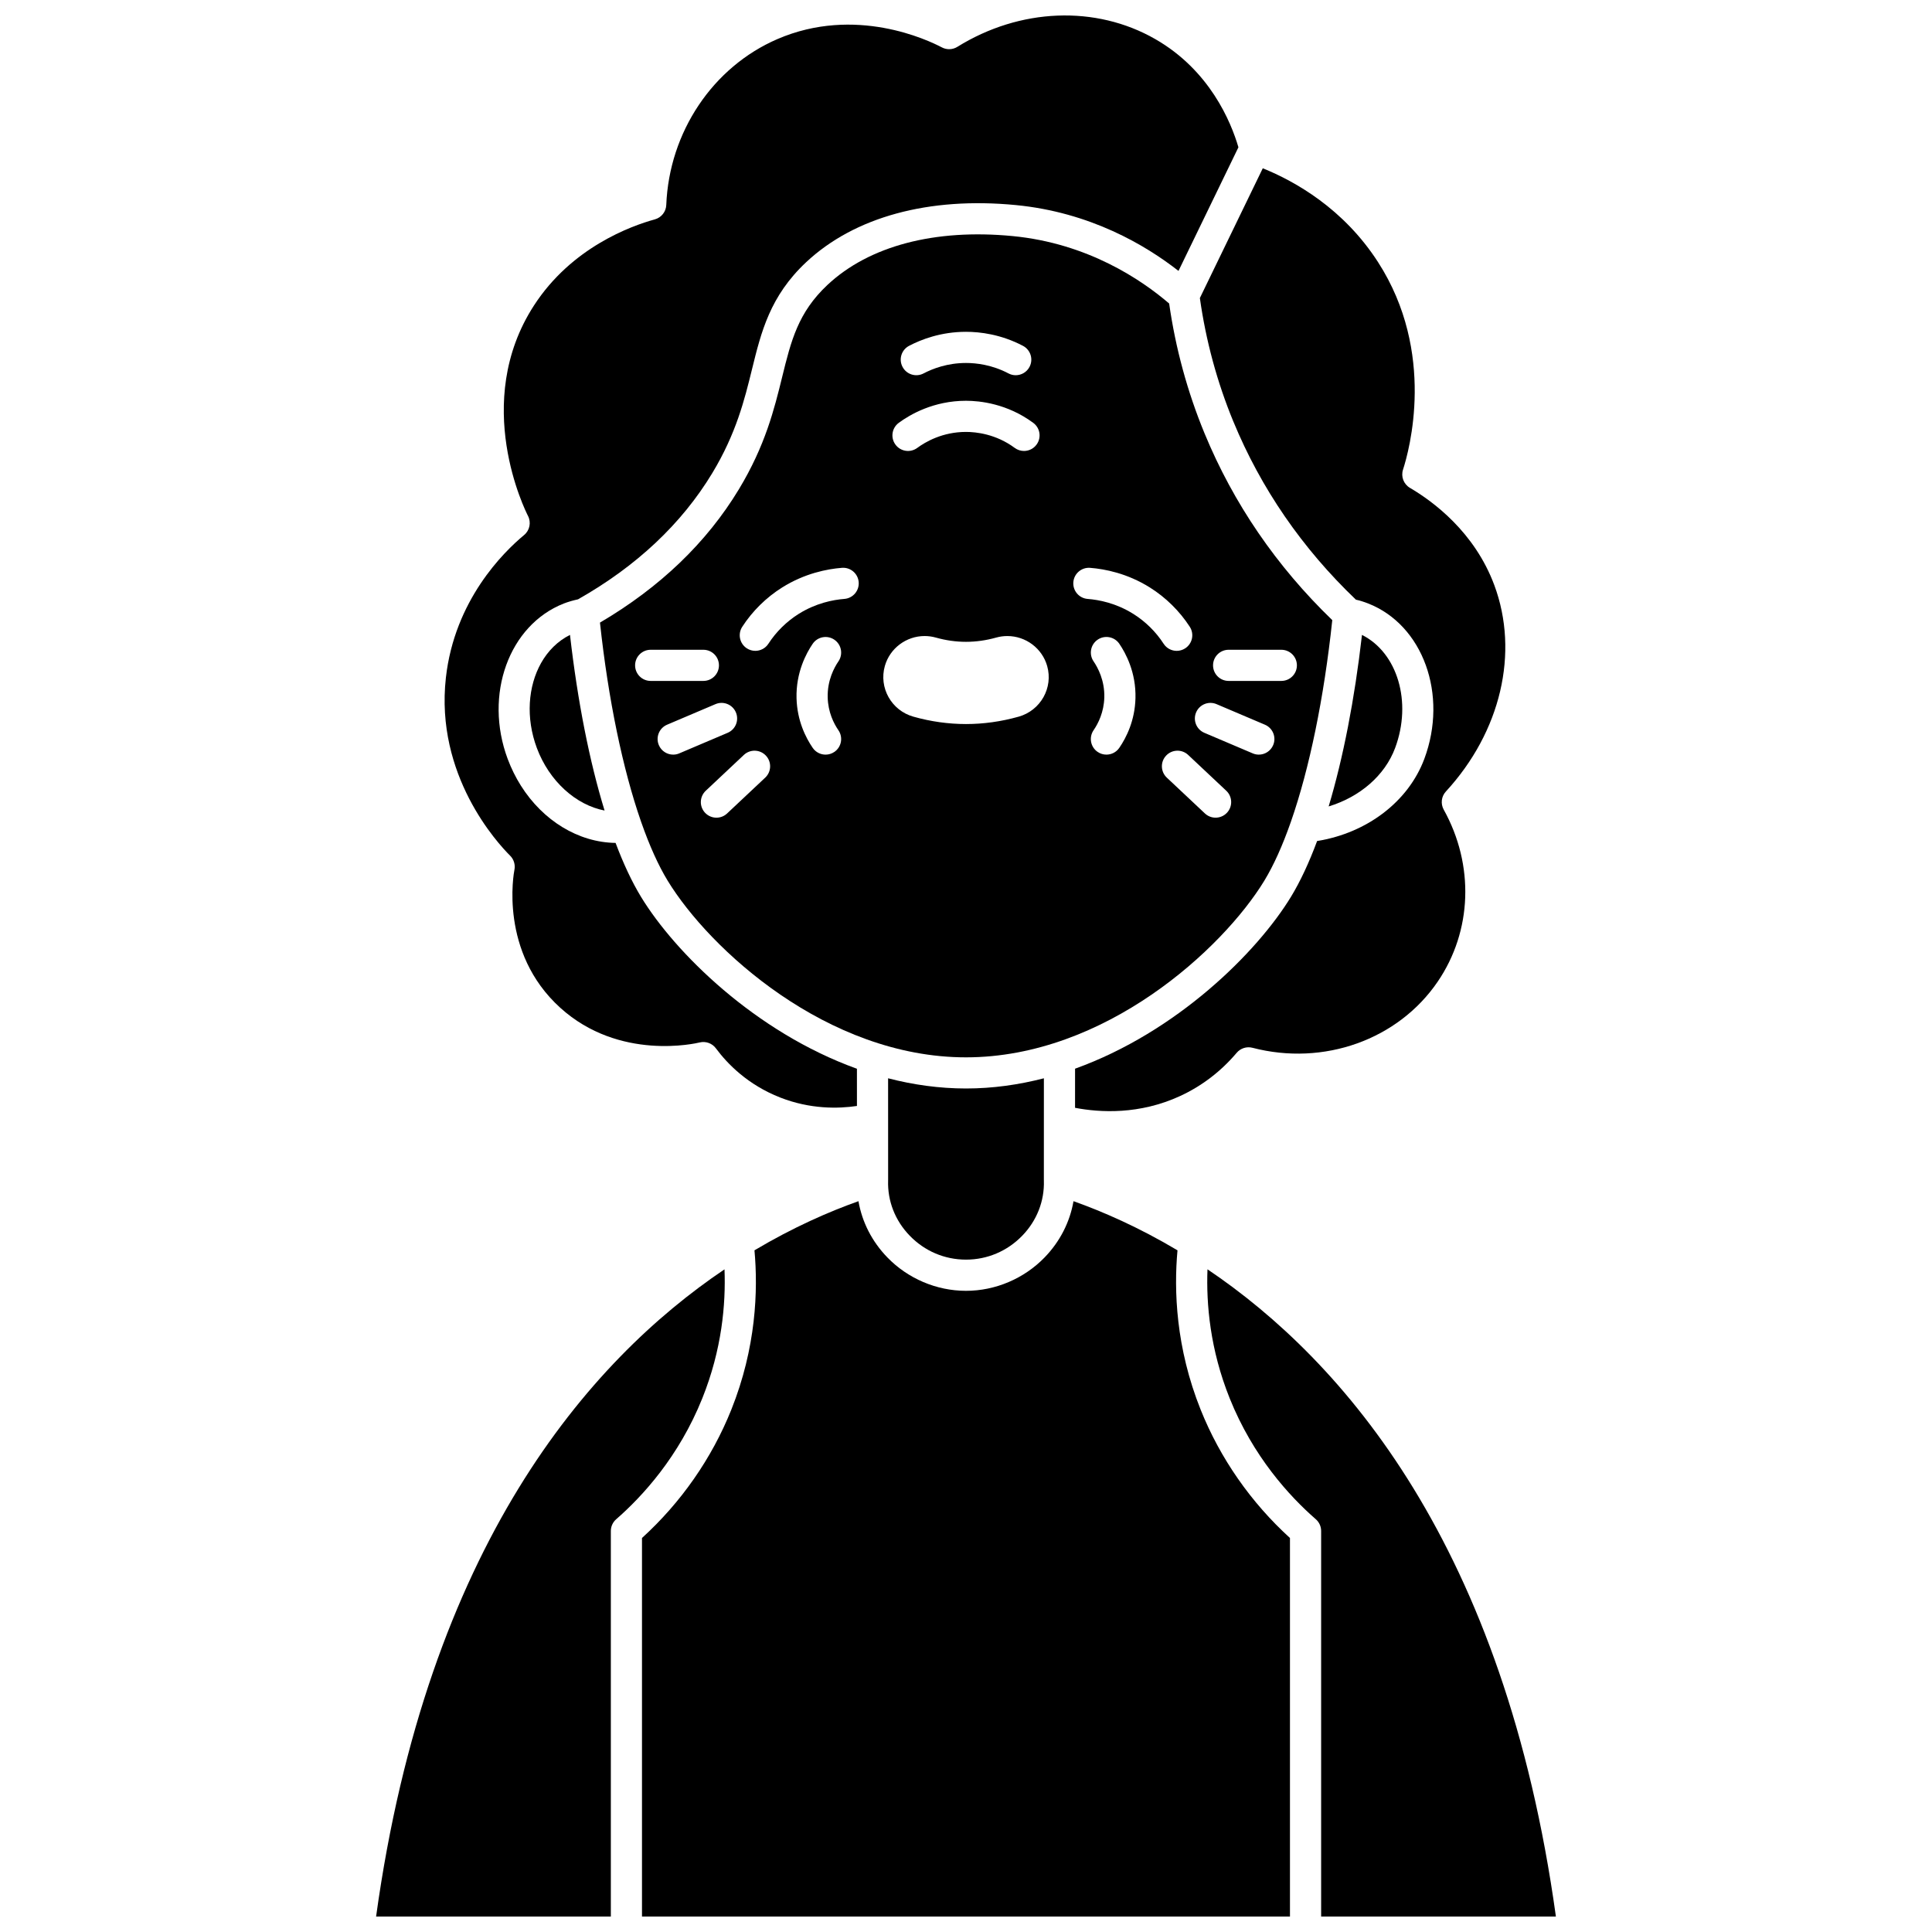
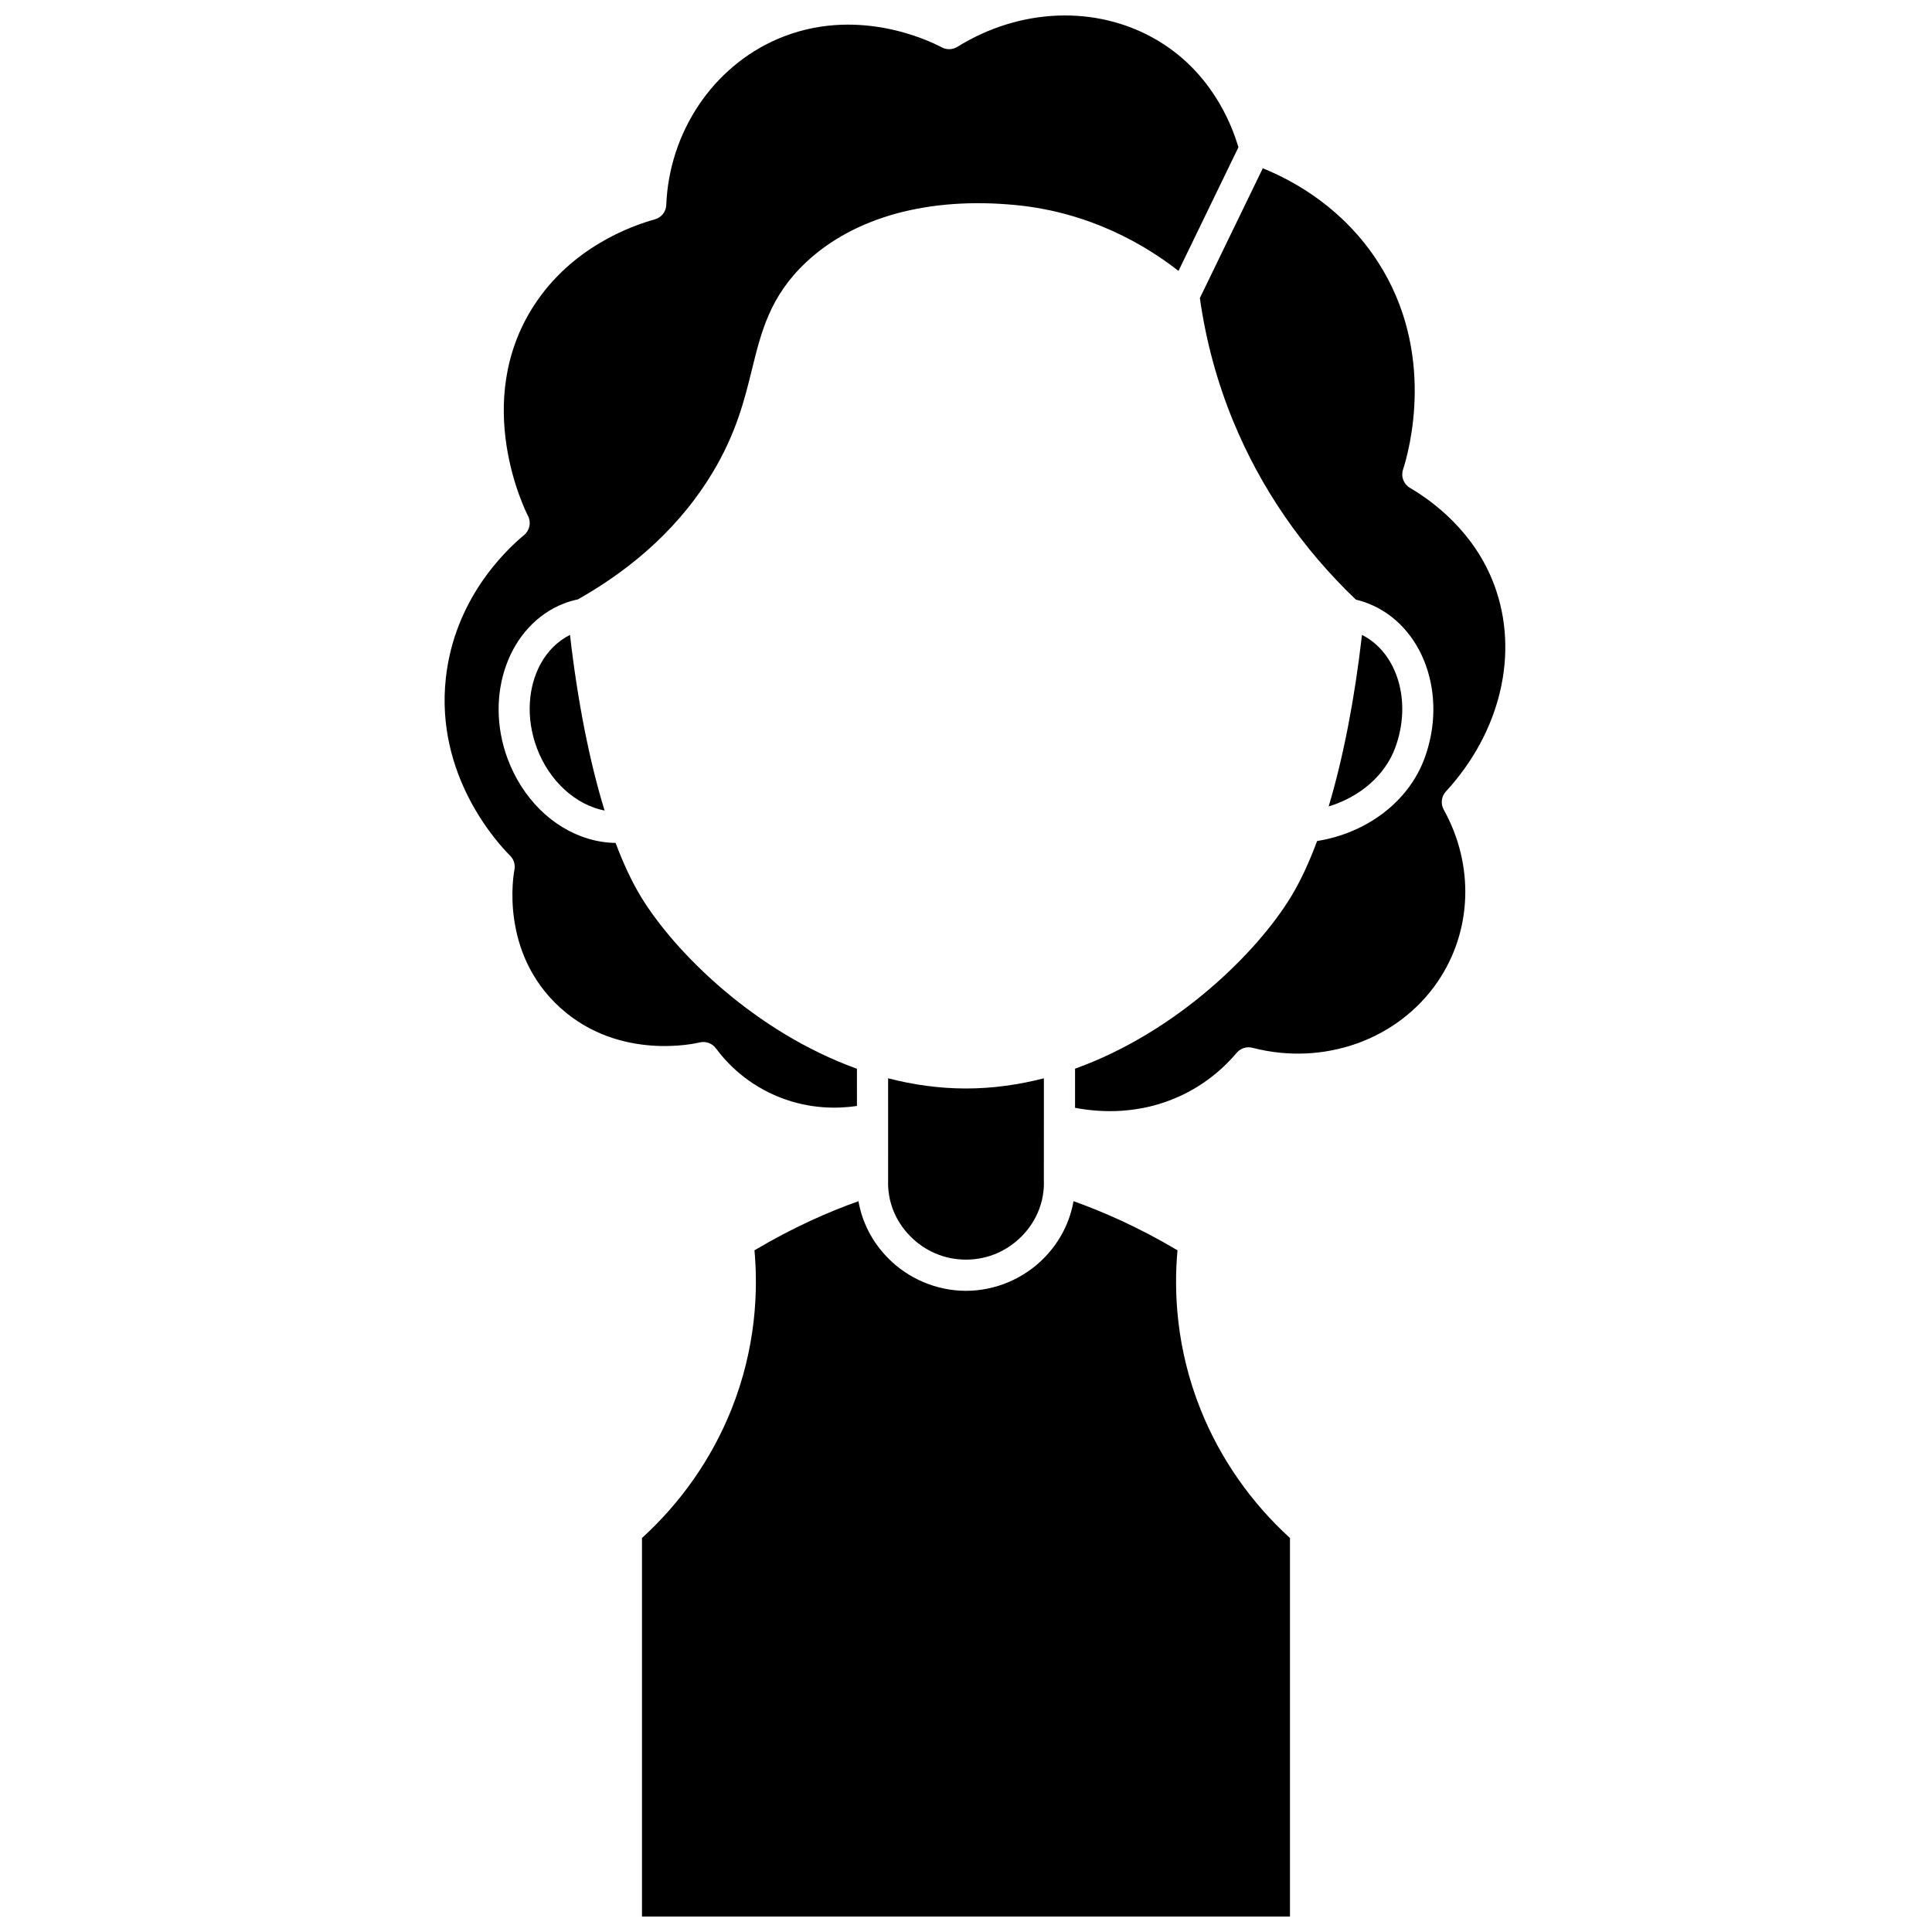
<svg xmlns="http://www.w3.org/2000/svg" width="800px" height="800px" version="1.1" viewBox="144 144 512 512">
  <defs>
    <clipPath id="d">
      <path d="m261 148.09h212v289.91h-212z" />
    </clipPath>
    <clipPath id="c">
-       <path d="m463 480h94v171.9h-94z" />
+       <path d="m463 480h94v171.9h-94" />
    </clipPath>
    <clipPath id="b">
      <path d="m314 462h172v189.9h-172z" />
    </clipPath>
    <clipPath id="a">
-       <path d="m243 480h94v171.9h-94z" />
-     </clipPath>
+       </clipPath>
  </defs>
  <path d="m287.39 319.71c-3.449 6.144-4.109 14.512-1.121 22.516 3.285 8.801 10.355 15.117 17.949 16.574-3.984-12.984-7.144-28.895-9.164-46.547-3.242 1.625-5.844 4.223-7.664 7.457z" />
  <path d="m470.84 255.68c7.316 17.746 18.246 33.633 32.484 47.234 1.059 0.242 2.164 0.586 3.25 1.012 14.555 5.707 21.234 24.184 14.883 41.191-4.227 11.32-15.211 19.652-28.41 21.762-2.141 5.754-4.465 10.742-6.938 14.801-8.953 14.691-30.223 35.828-57.207 45.535l-0.004 10.367c6.648 1.273 17.09 1.859 27.898-3.148 5.738-2.66 10.766-6.504 14.941-11.434 1.027-1.211 2.652-1.727 4.191-1.324 18.871 4.914 38.602-2.137 49.086-17.539 9.141-13.422 9.746-30.887 1.586-45.574-0.863-1.559-0.637-3.492 0.57-4.801 14.574-15.836 19.492-36.793 12.836-54.699-5.242-14.094-16.254-22.195-22.352-25.77-1.672-0.98-2.438-2.992-1.84-4.84 1.613-4.969 8.875-30.977-6.641-55.02-9.141-14.164-21.969-21.375-30.523-24.836l-16.672 34.387c1.586 11.266 4.555 22.258 8.859 32.695z" />
  <path d="m400 432.46c-7.109 0-14.016-0.988-20.645-2.703l0.008 26.969h-0.008c0 0.043 0.004 0.09 0.004 0.133-0.176 5.426 1.855 10.613 5.719 14.605 3.957 4.094 9.25 6.348 14.902 6.352h0.02c5.648 0 10.941-2.25 14.906-6.34 3.871-3.992 5.906-9.184 5.731-14.617 0-0.047 0.004-0.09 0.004-0.133h-0.008l0.008-26.969c-6.629 1.711-13.535 2.703-20.641 2.703z" />
  <path d="m513.72 342.23c4.562-12.223 0.609-25.262-8.781-29.973-1.965 17.16-5.004 32.676-8.832 45.457 8.281-2.519 14.887-8.184 17.613-15.484z" />
-   <path d="m479.06 377.39c2.473-4.062 4.816-9.277 6.965-15.402 0.031-0.117 0.078-0.23 0.121-0.34 4.856-13.961 8.723-32.613 10.922-53.309-14.801-14.285-26.191-30.926-33.855-49.504-4.535-10.992-7.684-22.559-9.375-34.402-7.289-6.258-21.527-15.949-41.48-17.871-20.617-1.988-38.047 2.606-49.074 12.945-7.805 7.316-9.652 14.844-11.996 24.375-2.094 8.516-4.469 18.172-11.457 29.75-8.535 14.141-20.926 26.023-36.832 35.363 2.207 20.418 6.043 38.812 10.844 52.625 0.043 0.113 0.086 0.223 0.121 0.34 2.152 6.141 4.496 11.367 6.977 15.434 11.027 18.098 42.242 46.812 79.059 46.812 36.816-0.008 68.035-28.719 79.062-46.816zm-9.461-61.195h13.965c2.281 0 4.129 1.848 4.129 4.129s-1.848 4.129-4.129 4.129h-13.965c-2.281 0-4.129-1.848-4.129-4.129s1.848-4.129 4.129-4.129zm-8.617 16.594c0.891-2.098 3.316-3.078 5.414-2.184l12.82 5.449c2.098 0.891 3.078 3.316 2.184 5.414-0.668 1.57-2.195 2.516-3.801 2.516-0.539 0-1.086-0.105-1.613-0.332l-12.82-5.449c-2.098-0.891-3.078-3.316-2.184-5.414zm-76.074-97.137c3.227-1.695 8.465-3.719 15.094-3.719 3.656 0 9.242 0.645 15.094 3.719 2.019 1.059 2.797 3.555 1.738 5.574-0.738 1.406-2.176 2.211-3.66 2.211-0.648 0-1.305-0.152-1.914-0.477-4.359-2.289-8.523-2.769-11.254-2.769-4.945 0-8.848 1.508-11.25 2.769-2.019 1.059-4.516 0.285-5.578-1.734-1.066-2.019-0.289-4.516 1.73-5.574zm-2.734 20.41c2.961-2.184 9.211-5.852 17.824-5.852 3.699 0 10.93 0.762 17.824 5.852 1.836 1.355 2.223 3.941 0.867 5.773-0.809 1.098-2.059 1.676-3.324 1.676-0.852 0-1.711-0.262-2.449-0.809-4.992-3.688-10.238-4.238-12.918-4.238-6.246 0-10.773 2.656-12.918 4.238-1.836 1.355-4.422 0.965-5.773-0.871-1.355-1.832-0.965-4.414 0.867-5.769zm-69.867 64.262c0-2.281 1.848-4.129 4.129-4.129h13.965c2.281 0 4.129 1.848 4.129 4.129s-1.848 4.129-4.129 4.129h-13.965c-2.281 0-4.129-1.848-4.129-4.129zm10.094 23.66c-1.605 0-3.133-0.941-3.801-2.516-0.891-2.098 0.086-4.523 2.184-5.414l12.82-5.449c2.098-0.895 4.523 0.086 5.414 2.184 0.891 2.098-0.086 4.523-2.184 5.414l-12.82 5.449c-0.527 0.23-1.074 0.332-1.613 0.332zm24.391 6.094-10.102 9.496c-0.797 0.75-1.812 1.121-2.828 1.121-1.098 0-2.195-0.438-3.012-1.301-1.562-1.66-1.48-4.273 0.18-5.836l10.102-9.496c1.66-1.562 4.277-1.48 5.836 0.184 1.566 1.656 1.484 4.269-0.176 5.832zm18.328-6.816c-0.715 0.488-1.527 0.723-2.332 0.723-1.316 0-2.609-0.625-3.41-1.793-1.871-2.727-4.129-7.219-4.289-13.148-0.184-6.852 2.606-11.984 4.285-14.438 1.289-1.883 3.859-2.363 5.742-1.074 1.883 1.289 2.363 3.859 1.074 5.742-1.113 1.625-2.965 5.031-2.844 9.555 0.105 3.914 1.602 6.891 2.844 8.695 1.289 1.879 0.809 4.449-1.07 5.738zm2.637-40.543c-2.996 0.23-7.527 1.109-12.09 3.965-3.203 2.008-5.984 4.746-8.035 7.914-0.789 1.223-2.117 1.883-3.469 1.883-0.77 0-1.547-0.215-2.242-0.664-1.914-1.238-2.461-3.797-1.219-5.711 2.703-4.176 6.363-7.777 10.582-10.422 5.984-3.75 11.918-4.898 15.84-5.203 2.273-0.176 4.258 1.523 4.438 3.801 0.172 2.277-1.531 4.262-3.805 4.438zm46.188 31.207c-4.606 1.297-9.297 1.953-13.945 1.953-4.652 0-9.344-0.656-13.949-1.957-5.812-1.637-9.199-7.664-7.555-13.441 1.328-4.668 5.66-7.926 10.543-7.926 1.012 0 2.023 0.141 3 0.418 2.641 0.742 5.316 1.117 7.961 1.117 2.648 0 5.328-0.379 7.981-1.121 0.965-0.273 1.965-0.41 2.977-0.41 4.894 0 9.23 3.266 10.551 7.938 1.645 5.777-1.75 11.793-7.562 13.43zm30.965-4.883c-0.156 5.93-2.418 10.422-4.289 13.148-0.801 1.168-2.094 1.793-3.41 1.793-0.805 0-1.617-0.234-2.332-0.723-1.883-1.289-2.359-3.859-1.07-5.742 1.238-1.805 2.738-4.781 2.844-8.695 0.121-4.523-1.73-7.926-2.844-9.555-1.289-1.883-0.809-4.453 1.074-5.742 1.879-1.289 4.453-0.809 5.742 1.074 1.68 2.457 4.469 7.59 4.285 14.441zm-0.574-22.355c-4.562-2.859-9.094-3.734-12.09-3.965-2.273-0.176-3.973-2.16-3.801-4.438 0.176-2.273 2.168-3.977 4.438-3.801 3.922 0.305 9.852 1.453 15.84 5.203 4.219 2.644 7.879 6.25 10.582 10.422 1.238 1.914 0.691 4.473-1.223 5.711-0.695 0.449-1.473 0.664-2.242 0.664-1.352 0-2.68-0.664-3.469-1.883-2.051-3.172-4.828-5.906-8.035-7.914zm8.879 43.391c-1.66-1.562-1.742-4.176-0.18-5.836 1.562-1.66 4.172-1.742 5.836-0.184l10.102 9.496c1.66 1.562 1.742 4.176 0.18 5.836-0.812 0.863-1.91 1.301-3.012 1.301-1.016 0-2.031-0.371-2.828-1.121z" />
  <g clip-path="url(#d)">
    <path d="m280.33 374.5c-0.176 0.887-4.09 21.863 12.141 36.566 15.691 14.211 36.086 9.406 36.945 9.195 1.617-0.391 3.312 0.215 4.305 1.555 3.031 4.094 8.449 9.676 17.055 13.043 7.988 3.125 15.383 2.965 20.324 2.231l-0.004-9.863c-26.984-9.707-48.258-30.844-57.207-45.535-2.402-3.945-4.664-8.762-6.754-14.312-9.859-0.133-19.25-5.891-25.105-15.191-1.367-2.172-2.543-4.535-3.488-7.062-6.352-17.008 0.328-35.488 14.887-41.195 0.516-0.203 1.059-0.383 1.617-0.551 0.098-0.031 0.195-0.062 0.297-0.09 0.535-0.156 1.098-0.293 1.68-0.422 0.059-0.012 0.109-0.031 0.168-0.043 15.504-8.781 27.473-20.035 35.578-33.461 6.344-10.508 8.555-19.512 10.508-27.457 2.457-9.992 4.777-19.434 14.367-28.426 12.785-11.984 32.5-17.367 55.516-15.141 19.773 1.906 34.465 10.656 43.152 17.453l15.883-32.762c-1.984-6.773-7.609-20.406-22.066-28.688-15.746-9.016-35.832-8.227-52.422 2.07-1.246 0.773-2.809 0.828-4.109 0.141-3.652-1.93-22.922-11.113-43.578-2.199-17.117 7.391-28.68 24.648-29.453 43.965-0.07 1.797-1.297 3.34-3.031 3.816-6.316 1.738-22.082 7.441-32.043 22.84-16.656 25.746-2.191 54.535-1.566 55.746 0.887 1.723 0.457 3.832-1.035 5.066-5.465 4.535-18.43 17.293-20.727 37.805-2.902 25.898 13.68 43.844 17.031 47.18 0.977 0.973 1.402 2.371 1.137 3.727z" />
  </g>
  <g clip-path="url(#c)">
-     <path d="m556.33 651.9c-13.582-98.18-56.285-147.22-92.332-171.52-0.359 9.25 0.699 21.262 5.871 34.16 6.195 15.453 15.836 25.969 22.832 32.07 0.898 0.785 1.414 1.918 1.414 3.113v102.18z" />
-   </g>
+     </g>
  <g clip-path="url(#b)">
    <path d="m462.2 517.62c-6.609-16.488-7.121-31.668-6.152-42.273-10.309-6.133-19.805-10.266-27.559-13.02-0.965 5.547-3.59 10.703-7.656 14.902-5.453 5.625-13.047 8.852-20.84 8.852h-0.023c-7.789-0.008-15.383-3.242-20.828-8.871-4.059-4.195-6.68-9.344-7.641-14.883-7.75 2.754-17.246 6.883-27.559 13.02 0.969 10.605 0.457 25.785-6.152 42.273-5.156 12.859-13.312 24.562-23.656 33.961v100.32h171.72v-100.32c-10.34-9.398-18.496-21.102-23.652-33.961z" />
  </g>
  <g clip-path="url(#a)">
    <path d="m336 480.39c-36.047 24.297-78.746 73.336-92.332 171.52h62.211v-102.18c0-1.191 0.516-2.328 1.414-3.113 6.996-6.102 16.637-16.617 22.832-32.07 5.176-12.895 6.238-24.91 5.875-34.156z" />
  </g>
</svg>